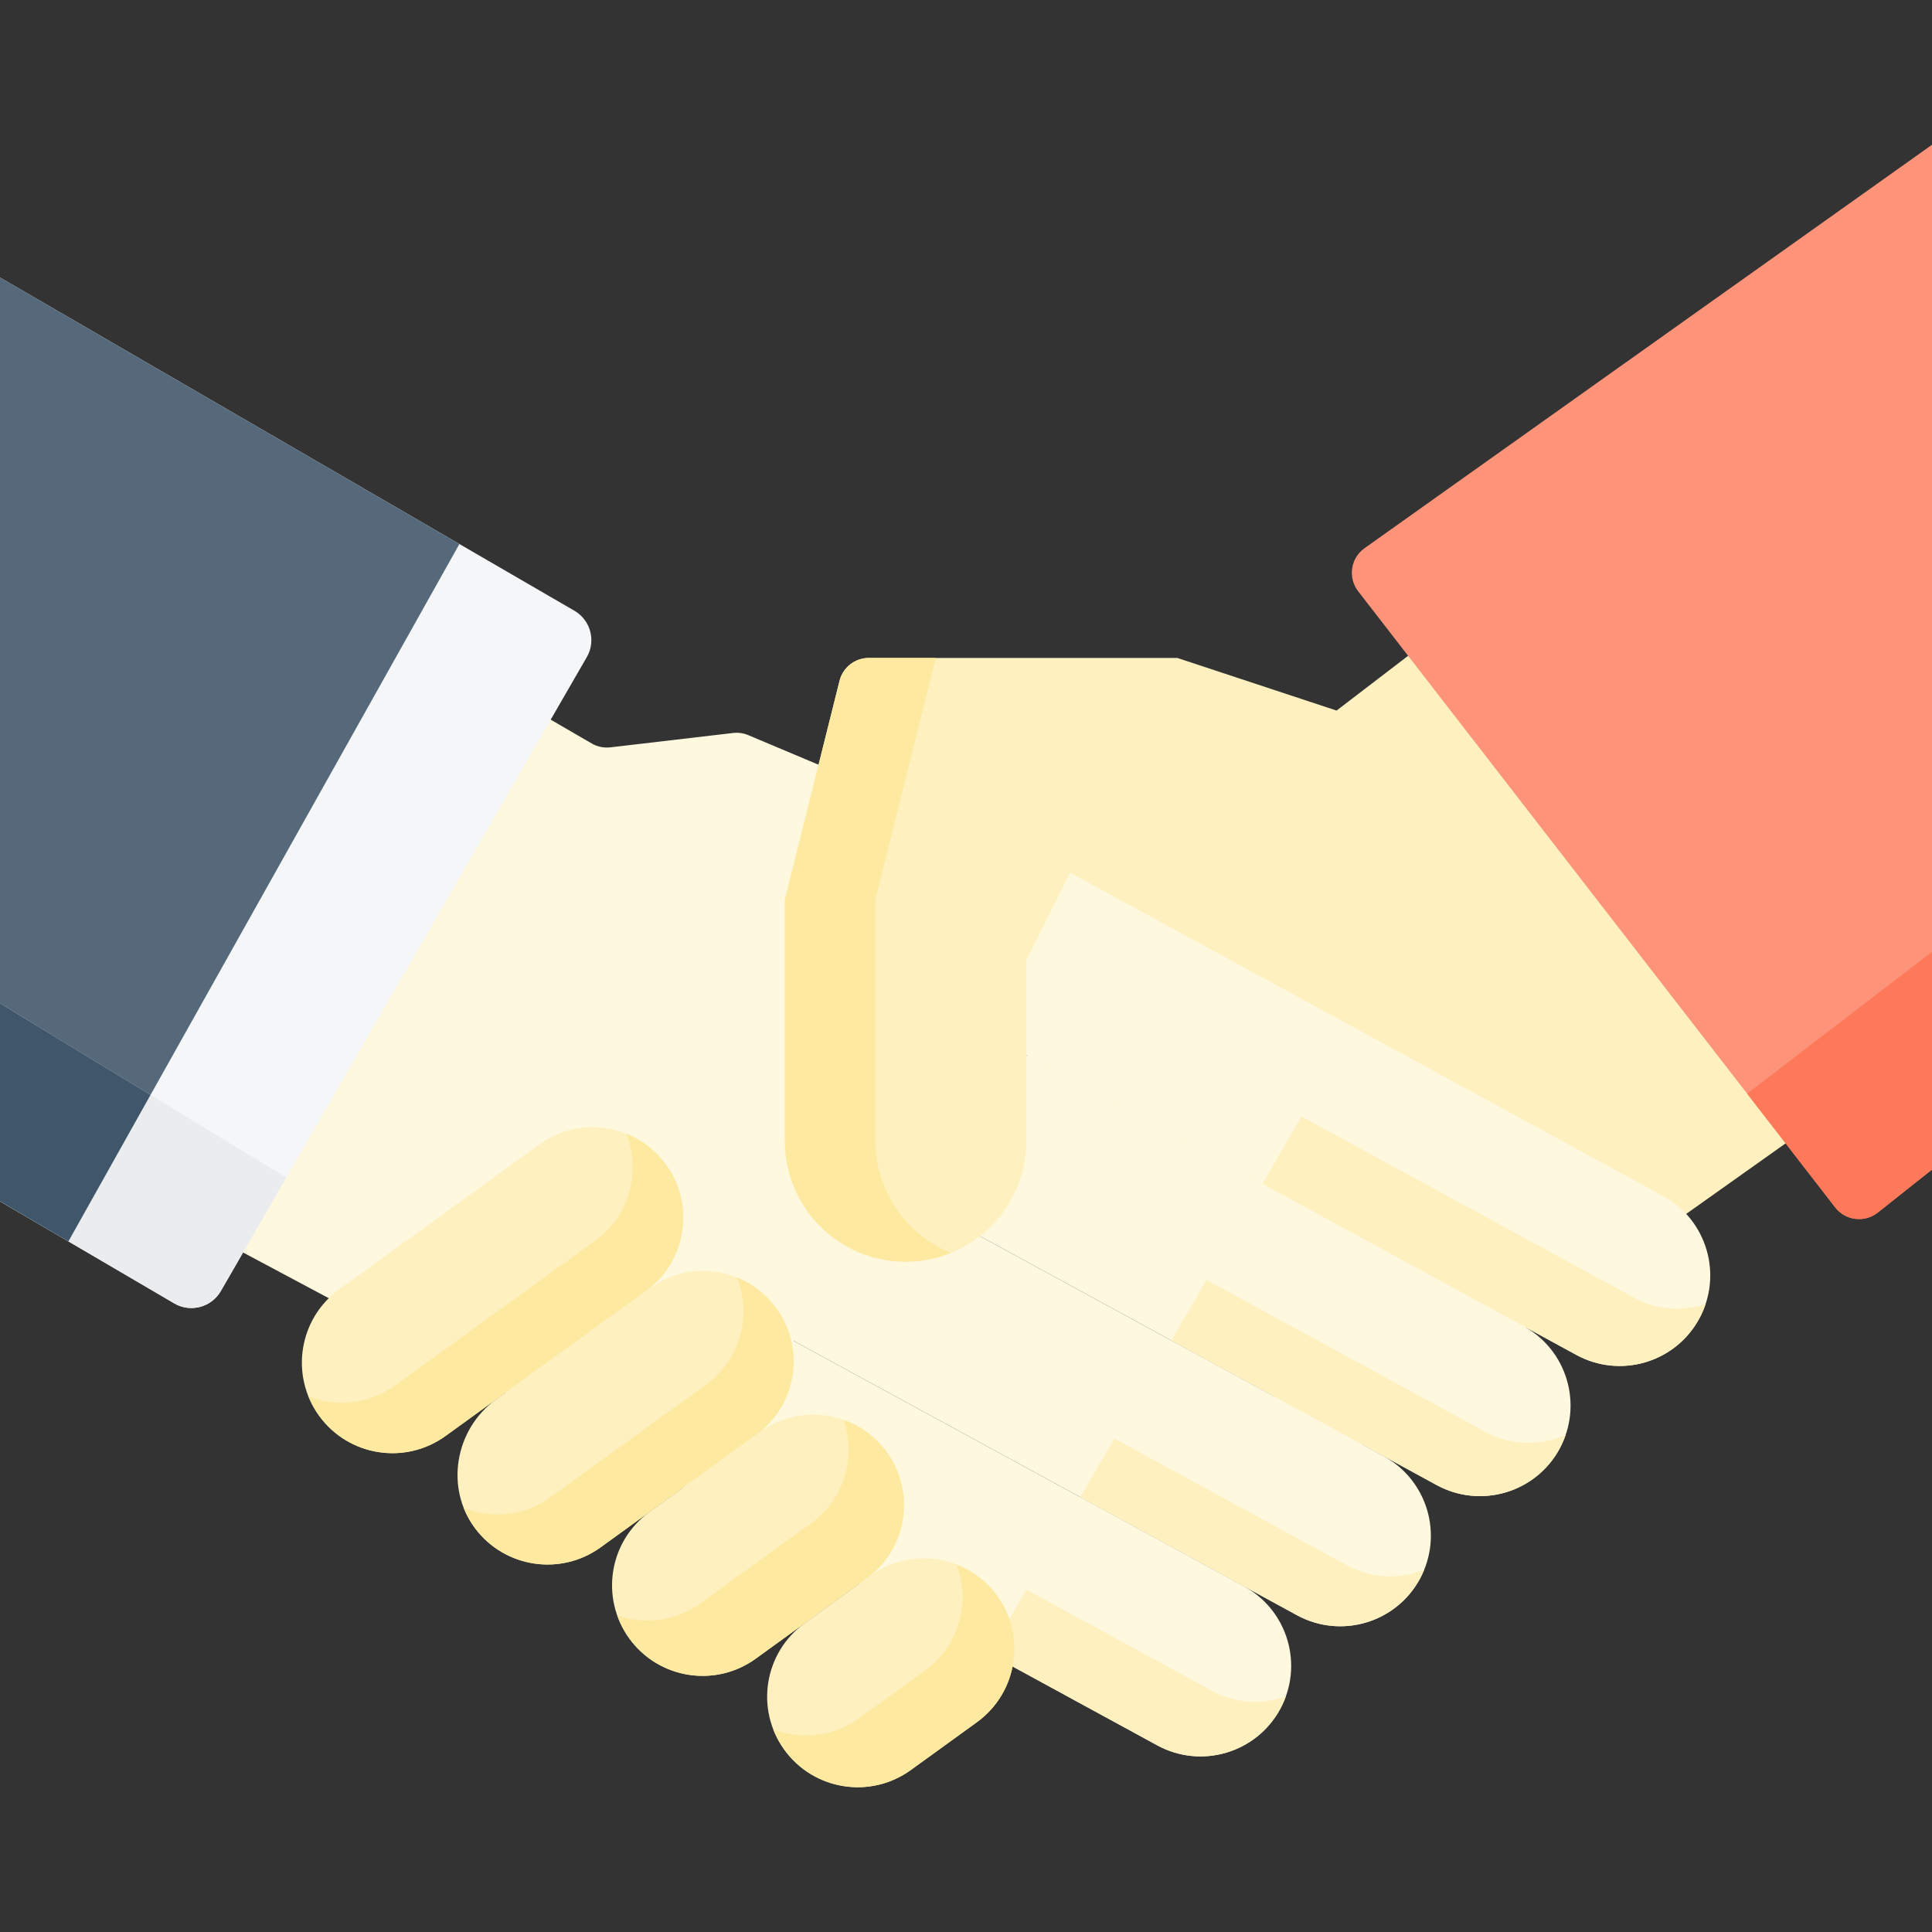
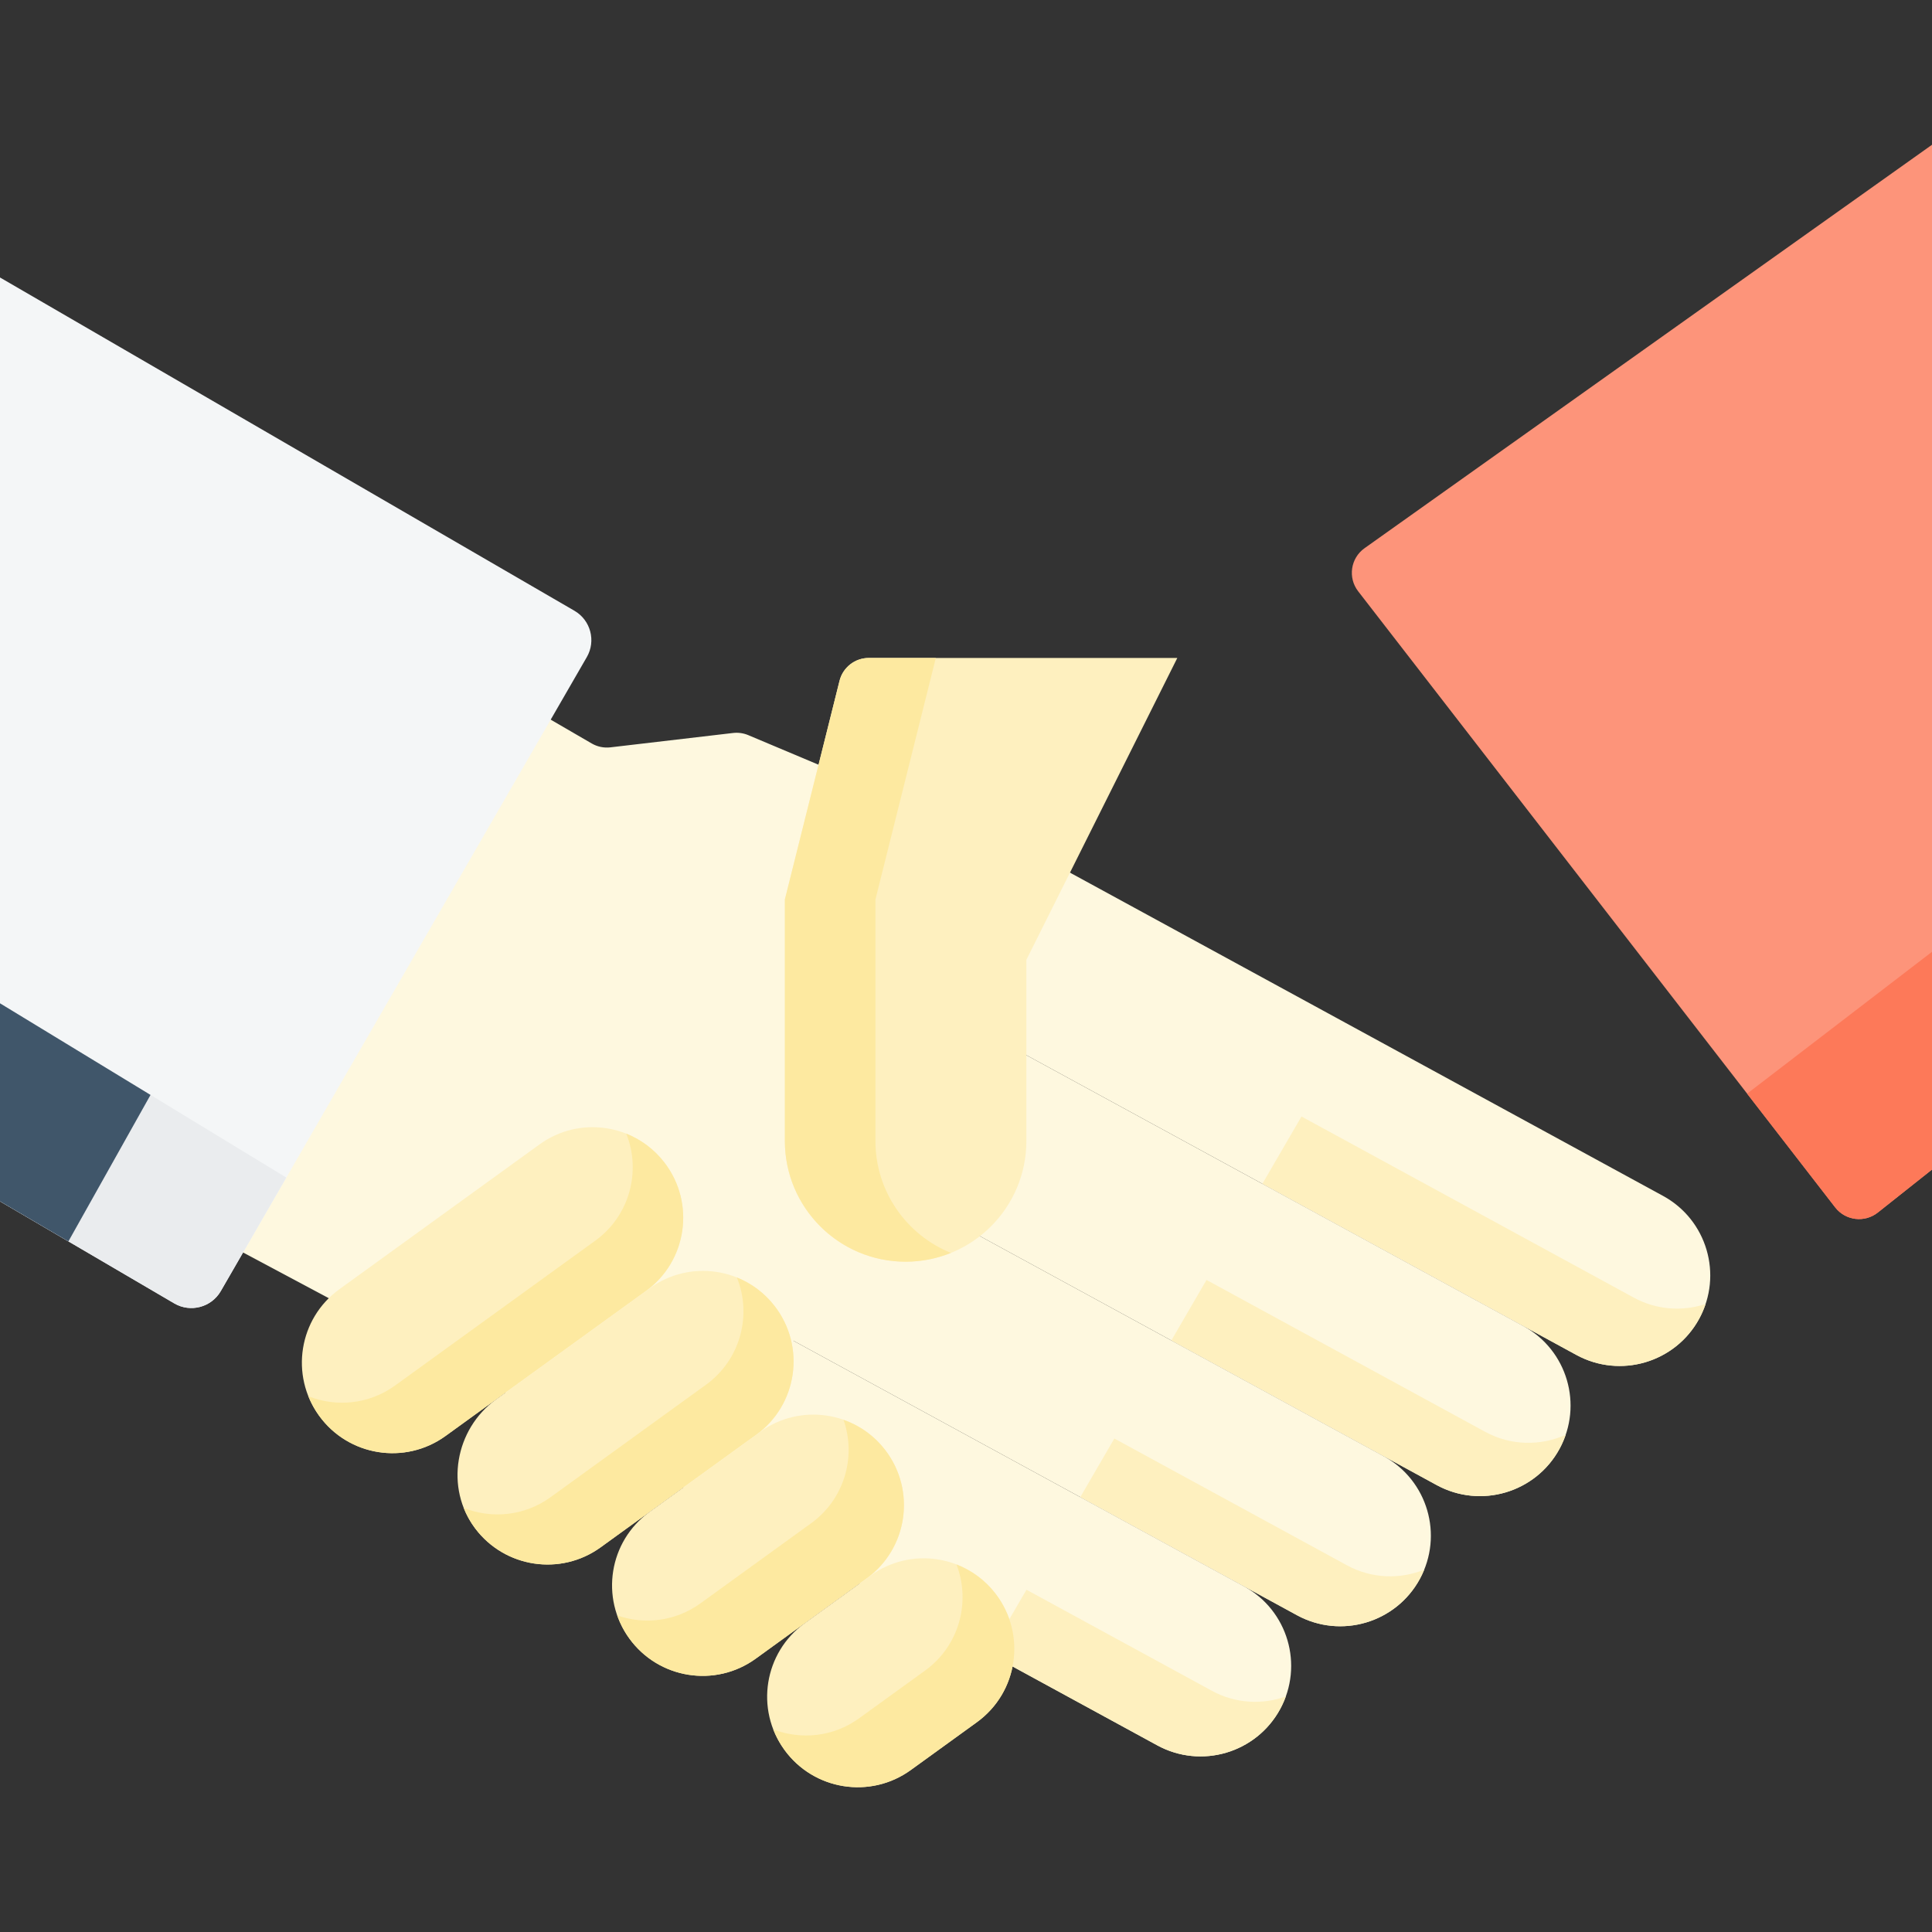
<svg xmlns="http://www.w3.org/2000/svg" version="1.1" id="Capa_1" x="0px" y="0px" viewBox="0 0 512 512" style="enable-background:new 0 0 512 512;" xml:space="preserve">
  <rect x="0" y="0" width="512" height="512" fill="#333333" stroke="none" />
-   <polygon style="fill:#FEF0BF;" points="312,174.365 239.004,233.802 351.554,389.354 502.445,282.246 404.809,149.57   354.205,188.308 " />
  <path style="fill:#FD947A;" d="M497.637,321.336L512,309.946V38.365L361.617,145.281c-3.705,2.634-4.473,7.823-1.69,11.418  l126.414,163.267C489.068,323.488,494.147,324.104,497.637,321.336z" />
-   <path style="fill:#FD7959;" d="M463.005,289.827l23.336,30.139c2.727,3.522,7.806,4.138,11.296,1.37L512,309.946v-57.704  L463.005,289.827z" />
+   <path style="fill:#FD7959;" d="M463.005,289.827l23.336,30.139c2.727,3.522,7.806,4.138,11.296,1.37L512,309.946v-57.704  L463.005,289.827" />
  <path style="fill:#FEF8DF;" d="M417.746,359.069l-161.56-88.06l22.972-42.146l161.56,88.06c11.638,6.344,15.931,20.921,9.587,32.559  l0,0C443.961,361.12,429.384,365.413,417.746,359.069z" />
  <path style="fill:#FEF0BF;" d="M432.945,343.87l-88.037-47.985l-10.364,17.835l83.202,45.35c11.638,6.344,26.216,2.051,32.559-9.587  c0.695-1.275,1.255-2.586,1.699-3.917C445.91,347.59,439.027,347.185,432.945,343.87z" />
  <path style="fill:#FEF8DF;" d="M380.725,393.558l-161.56-88.06l22.972-42.146l161.56,88.06c11.638,6.344,15.931,20.921,9.587,32.559  l0,0C406.94,395.609,392.363,399.901,380.725,393.558z" />
  <path style="fill:#FEF0BF;" d="M393.56,379.434l-73.821-40.237l-9.321,16.039l70.308,38.322c11.638,6.344,26.215,2.052,32.559-9.587  c0.664-1.218,1.204-2.469,1.639-3.739C408.307,383.214,400.423,383.175,393.56,379.434z" />
  <path style="fill:#FEF8DF;" d="M343.704,428.046l-161.56-88.06l22.972-42.146l161.56,88.06c11.638,6.344,15.931,20.921,9.587,32.559  l0,0C369.92,430.098,355.343,434.39,343.704,428.046z" />
  <path style="fill:#FEF0BF;" d="M356.938,414.812l-61.623-33.588l-9.024,15.529l57.413,31.293  c11.638,6.344,26.216,2.051,32.559-9.587c0.442-0.812,0.828-1.638,1.167-2.475C371.001,418.583,363.502,418.39,356.938,414.812z" />
  <path style="fill:#FEF8DF;" d="M306.684,462.535l-161.56-88.06l22.972-42.146l161.56,88.06c11.638,6.344,15.931,20.921,9.587,32.559  l0,0C332.899,464.586,318.322,468.879,306.684,462.535z" />
  <path style="fill:#FEF0BF;" d="M321.147,448.071l-49.12-26.773l-9.863,16.971l44.519,24.265c11.638,6.344,26.215,2.051,32.559-9.587  l0,0c0.6-1.101,1.104-2.228,1.517-3.372C334.532,451.815,327.414,451.487,321.147,448.071z" />
  <path style="fill:#FEF8DF;" d="M198.305,194.821l80.853,34.043L187.27,397.447L24,310.365l80-144l52.811,30.663  c1.495,0.868,3.231,1.228,4.947,1.027l32.511-3.808C195.642,194.087,197.032,194.285,198.305,194.821z" />
  <path style="fill:#F4F6F7;" d="M152.232,161.858L0,73.536v244.829l46.171,27.044c4.308,2.523,9.847,1.058,12.343-3.266  l96.995-168.001C157.991,169.845,156.525,164.349,152.232,161.858z" />
-   <polygon style="fill:#55697A;" points="0,73.536 0,318.365 18.126,328.983 121.745,144.171 " />
  <path style="fill:#EAECEE;" d="M0,318.365l46.171,27.044c4.308,2.523,9.847,1.058,12.343-3.266l17.362-30.072L0,265.887V318.365z" />
  <polygon style="fill:#40566A;" points="0,318.365 18.126,328.983 39.889,290.167 0,265.887 " />
  <path style="fill:#FEF0BF;" d="M176.091,308.1c-7.911-10.301-22.581-12.44-33.103-4.826l-53.055,38.388  c-10.739,7.77-13.145,22.774-5.375,33.513l0,0c7.77,10.739,22.774,13.145,33.513,5.375l53.055-38.388  C182.082,334.235,184.328,318.825,176.091,308.1L176.091,308.1z" />
  <path style="fill:#FDE9A0;" d="M176.091,308.1L176.091,308.1c-2.722-3.545-6.245-6.123-10.124-7.669  c3.991,9.957,0.916,21.755-8.213,28.36l-53.055,38.388c-6.917,5.005-15.603,5.781-22.986,2.834c0.718,1.792,1.661,3.527,2.844,5.162  c7.77,10.739,22.774,13.145,33.513,5.375l53.055-38.388C182.082,334.235,184.328,318.825,176.091,308.1z" />
  <path style="fill:#FEF0BF;" d="M172.236,341.359l-40.765,29.496c-10.901,7.887-13.63,23.453-5.537,34.203  c7.845,10.42,22.624,12.681,33.237,5.002l41.203-29.812c10.956-7.927,13.203-23.337,4.966-34.062l0,0  C197.429,335.884,182.759,333.745,172.236,341.359z" />
  <path style="fill:#FDE9A0;" d="M205.339,346.185L205.339,346.185c-2.707-3.524-6.204-6.092-10.056-7.641  c4.03,9.97,0.96,21.805-8.188,28.425l-41.203,29.812c-6.924,5.01-15.62,5.786-23.008,2.829c0.75,1.904,1.762,3.737,3.05,5.448  c7.845,10.42,22.624,12.681,33.237,5.002l41.203-29.812C211.33,372.32,213.576,356.91,205.339,346.185z" />
  <path style="fill:#FEF0BF;" d="M172.133,400.68c-10.739,7.77-13.145,22.774-5.375,33.513l0,0  c7.77,10.739,22.774,13.145,33.513,5.375l29.351-21.237c10.956-7.927,13.203-23.337,4.966-34.062l0,0  c-7.911-10.301-22.581-12.44-33.103-4.826L172.133,400.68z" />
  <path style="fill:#FDE9A0;" d="M234.587,384.269L234.587,384.269c-2.938-3.826-6.809-6.523-11.053-8.015  c3.438,9.75,0.273,21.022-8.57,27.42l-29.351,21.237c-6.626,4.794-14.875,5.709-22.048,3.187c0.749,2.124,1.806,4.178,3.193,6.095  l0,0c7.77,10.739,22.774,13.145,33.513,5.375l29.351-21.237C240.578,410.404,242.824,394.995,234.587,384.269z" />
  <path style="fill:#FEF0BF;" d="M213.233,430.189c-10.739,7.77-13.145,22.774-5.375,33.513l0,0  c7.77,10.739,22.774,13.145,33.513,5.375l17.499-12.661c10.956-7.927,13.203-23.337,4.966-34.062l0,0  c-7.911-10.301-22.581-12.44-33.103-4.826L213.233,430.189z" />
  <path style="fill:#FDE9A0;" d="M263.835,422.354L263.835,422.354c-2.777-3.616-6.389-6.222-10.361-7.758  c3.844,9.905,0.745,21.565-8.309,28.116l-17.499,12.661c-6.843,4.952-15.417,5.764-22.749,2.927c0.728,1.877,1.704,3.694,2.94,5.401  c7.77,10.739,22.774,13.145,33.513,5.375l17.499-12.661C269.826,448.488,272.072,433.079,263.835,422.354z" />
  <path style="fill:#FEF0BF;" d="M312,174.365l-40,80v48c0,17.673-14.327,32-32,32l0,0c-17.673,0-32-14.327-32-32v-64l14.485-57.94  c0.89-3.561,4.09-6.06,7.761-6.06L312,174.365L312,174.365z" />
  <path style="fill:#FDE9A0;" d="M232,302.365v-64l16-64h-17.754c-3.671,0-6.871,2.498-7.761,6.06L208,238.365v64  c0,17.673,14.327,32,32,32l0,0c4.245,0,8.293-0.834,12-2.335C240.275,327.282,232,315.794,232,302.365z" />
  <g>
</g>
  <g>
</g>
  <g>
</g>
  <g>
</g>
  <g>
</g>
  <g>
</g>
  <g>
</g>
  <g>
</g>
  <g>
</g>
  <g>
</g>
  <g>
</g>
  <g>
</g>
  <g>
</g>
  <g>
</g>
  <g>
</g>
</svg>